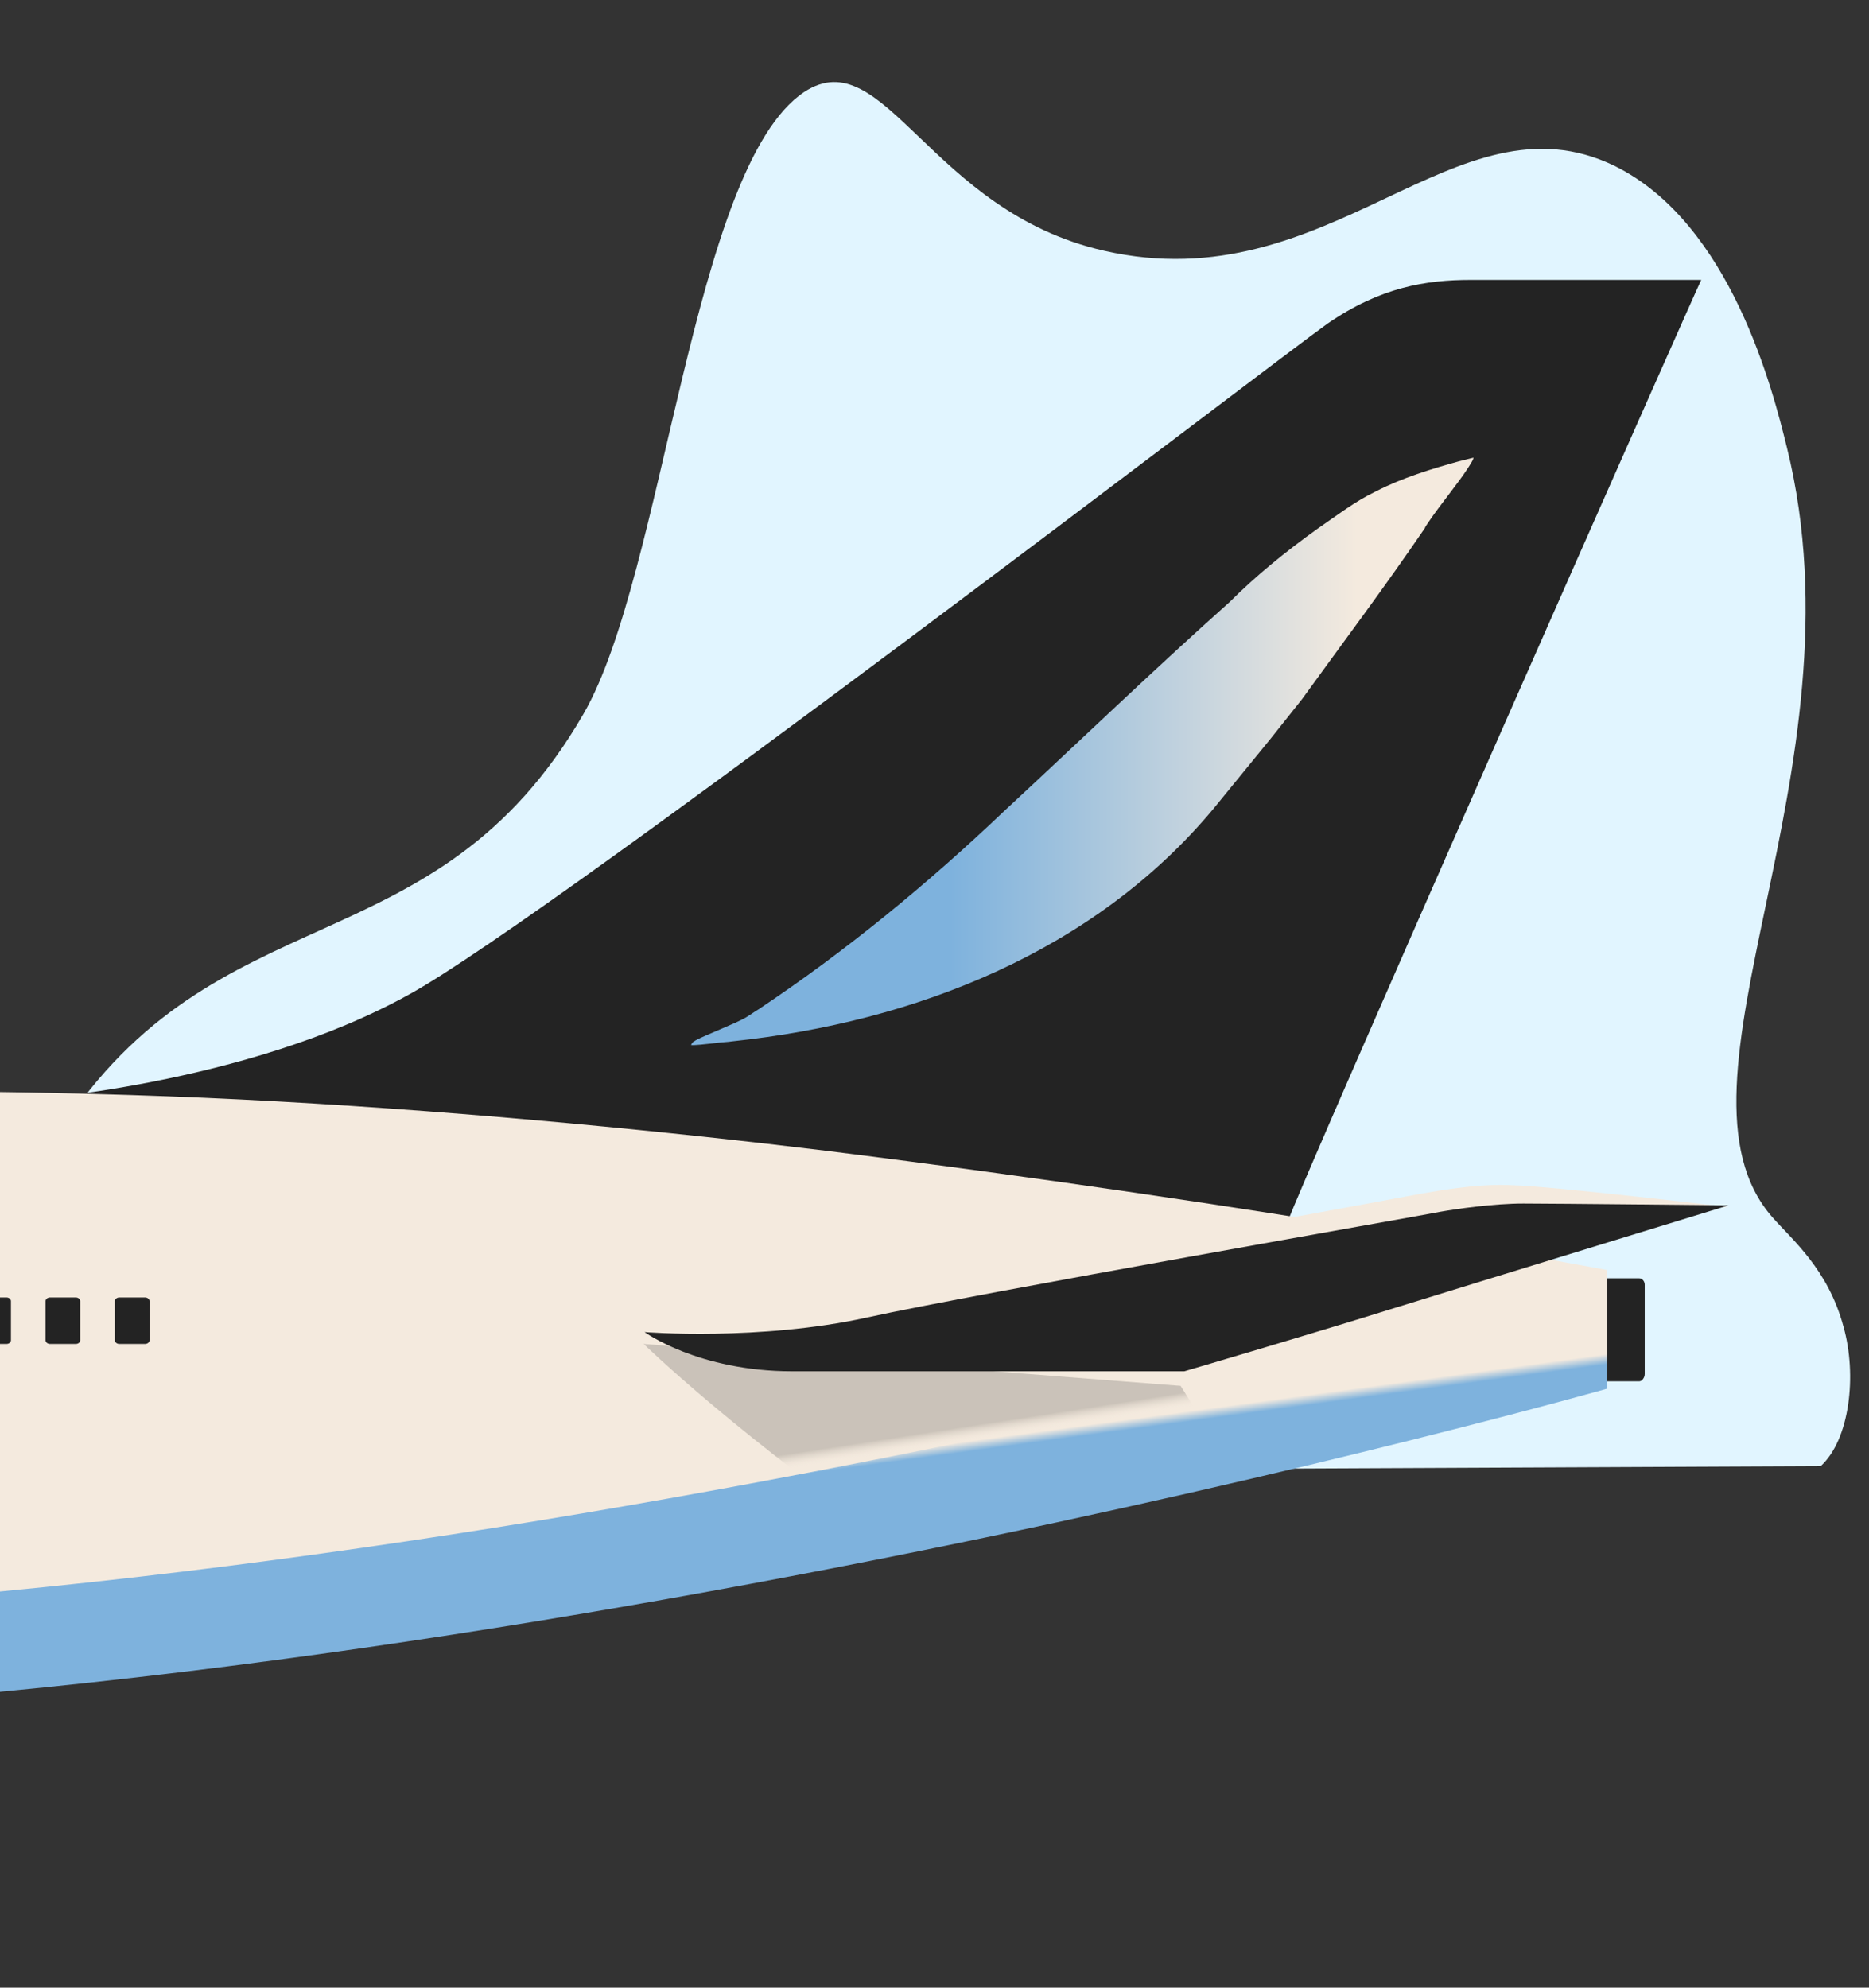
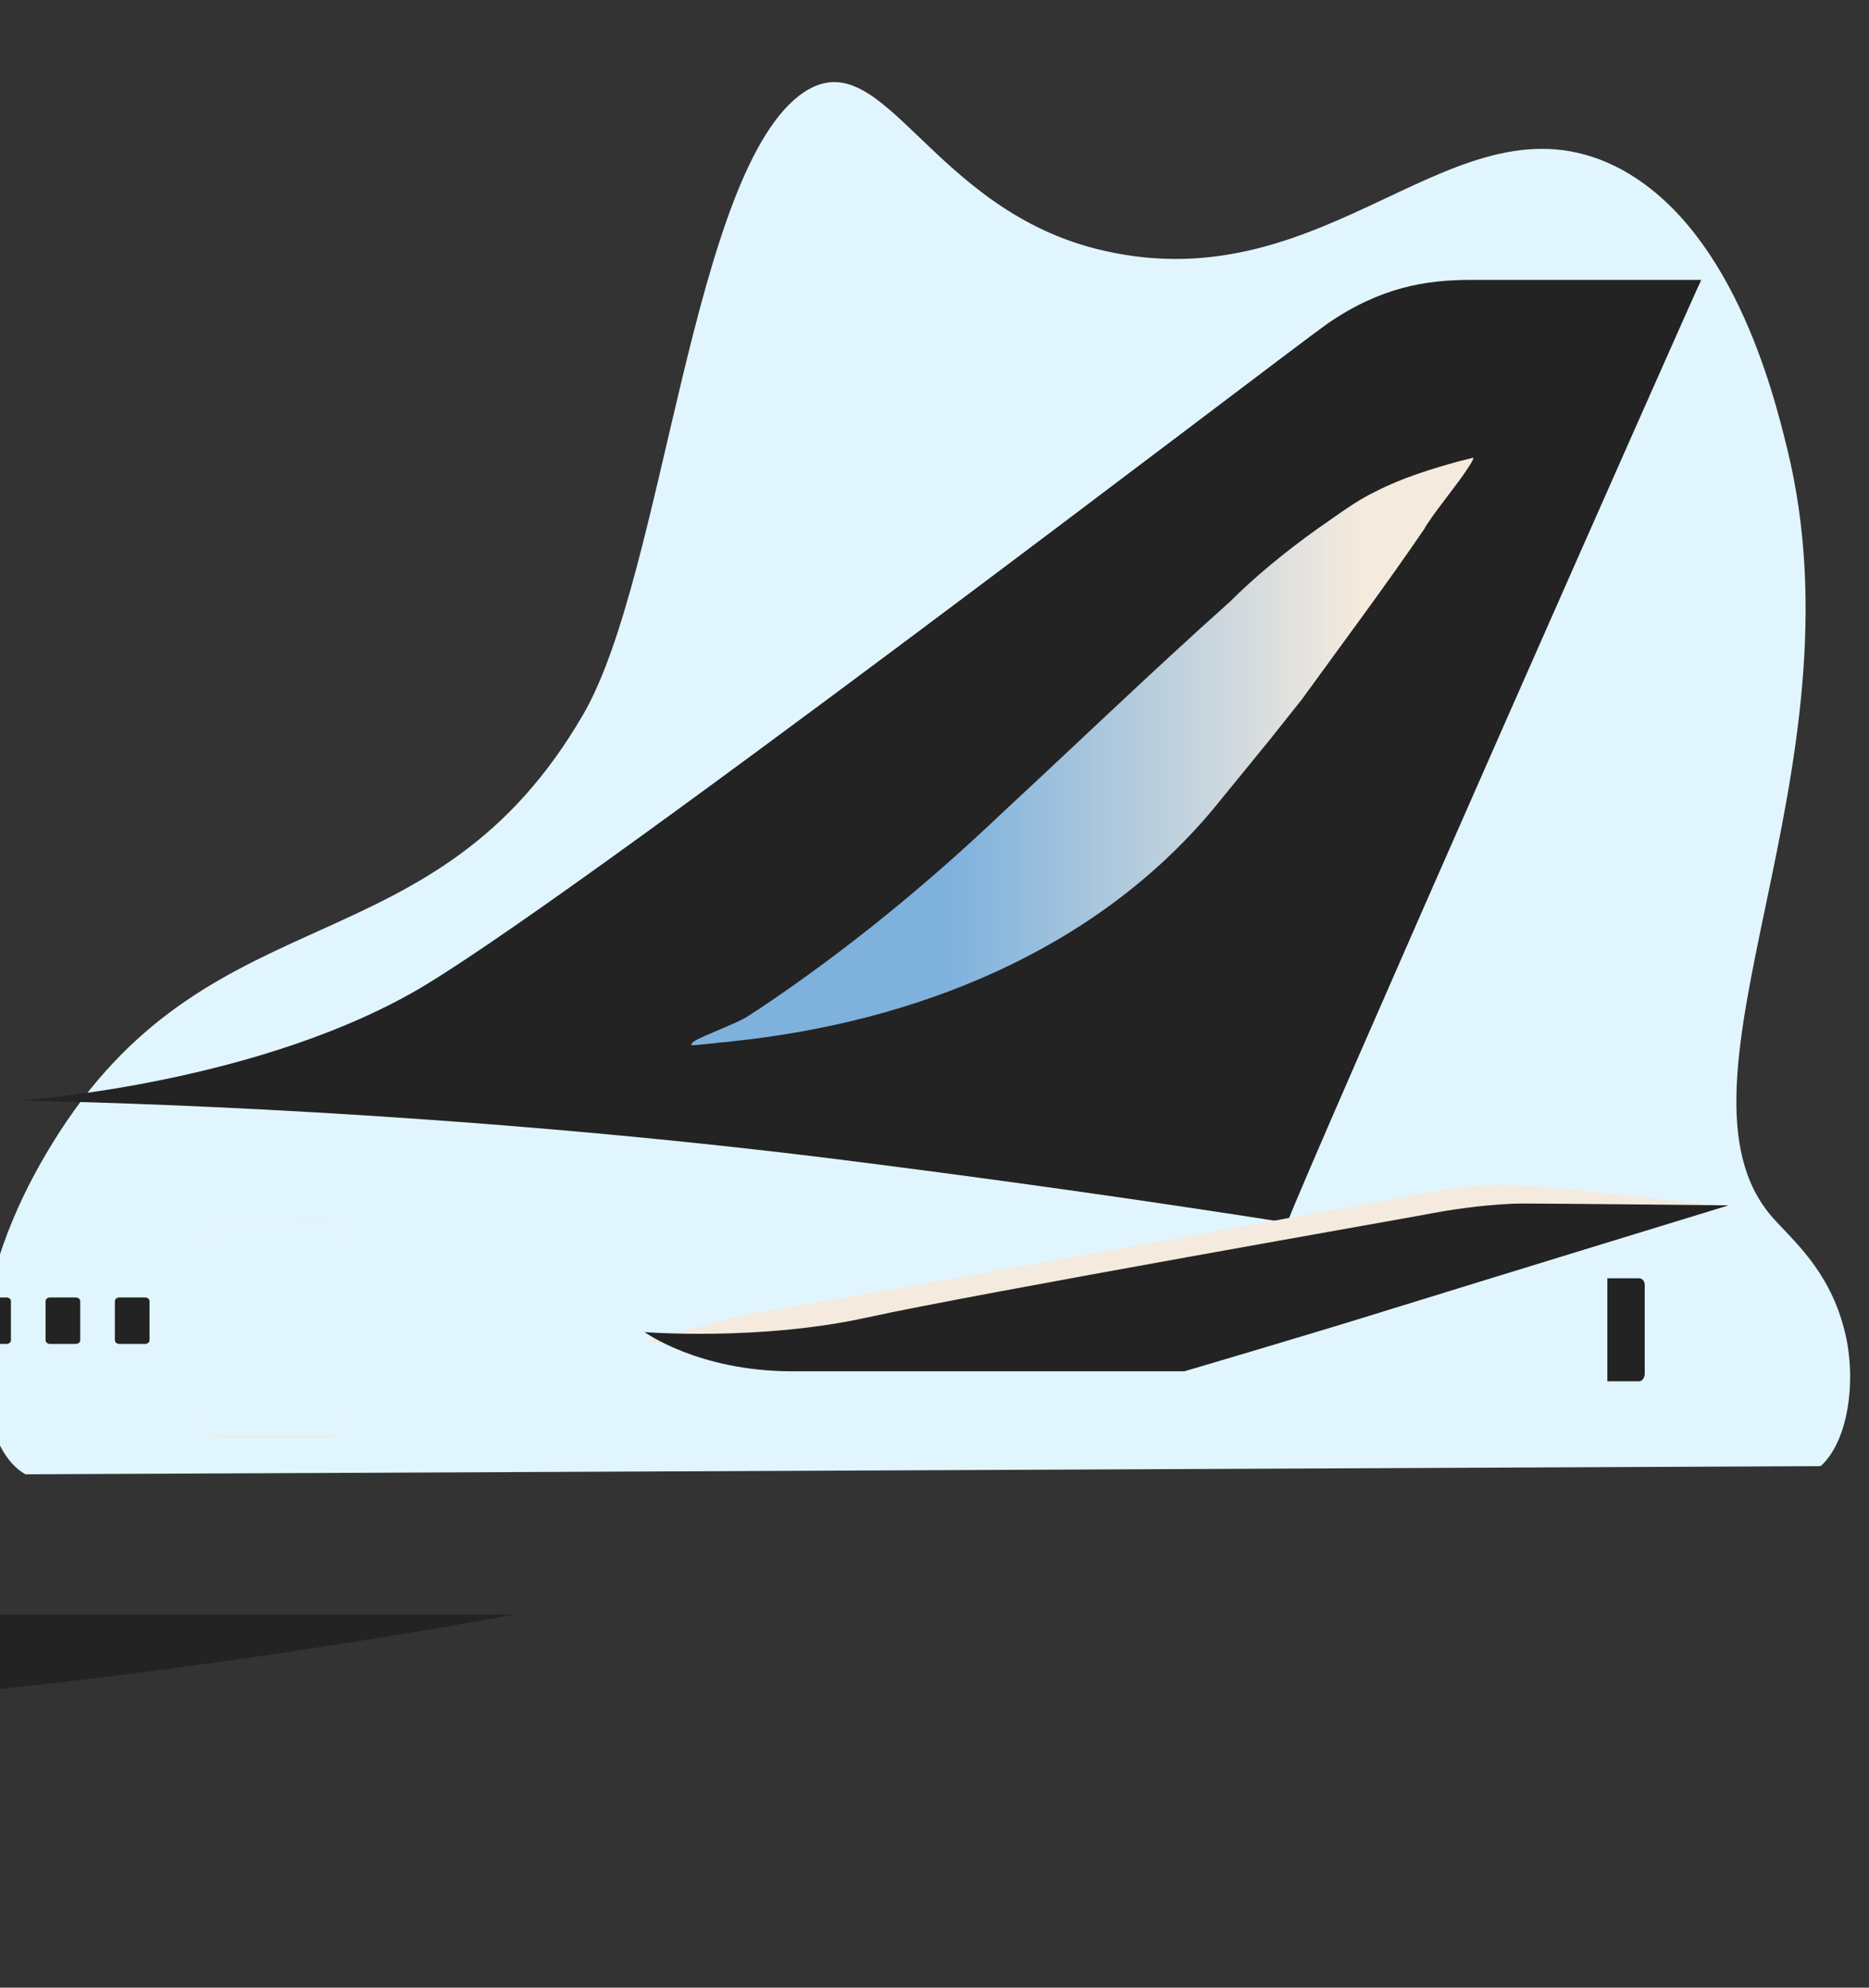
<svg xmlns="http://www.w3.org/2000/svg" version="1.1" id="Layer_1" x="0px" y="0px" viewBox="0 0 205 218" style="enable-background:new 0 0 205 218;" xml:space="preserve">
  <rect x="0" y="0" width="205" height="218" fill="#333333" stroke="none" />
  <style type="text/css">
	.st0{fill:#E1F5FF;}
	.st1{fill:#232323;}
	.st2{fill:#FF0011;}
	.st3{fill:#F4EADE;}
	.st4{fill:url(#SVGID_1_);}
	.st5{fill:url(#SVGID_2_);}
	.st6{fill-rule:evenodd;clip-rule:evenodd;fill:#F4EADE;}
	.st7{fill:url(#SVGID_3_);}
</style>
  <g>
    <g>
      <g>
        <path class="st0" d="M199.7,160.8c3.2-2.9,4-10,2.5-15.3c-1.7-6.3-5.6-9.5-7.8-12c-12.8-14.6,10.4-48.8,1.6-84.4     c-1.5-6.1-6.1-24.6-18.9-30.9c-17.5-8.5-31.1,15-56,9.3C102,23.2,97,4.3,88.2,10.1C75.9,18.3,72.9,62.9,64,78.3     c-16.3,28.2-40.3,19.2-57.5,45.9c-3.8,5.9-7.1,12.9-8.3,20.9c-0.6,4-0.1,14,4.6,16.6" />
      </g>
      <g>
        <path class="st1" d="M141.2,134.1c-14-2.2-31.3-4.7-50.5-7.1c-41.4-5.1-78.3-6.1-88.6-6.3l0,0c0,0,24.8-1.6,42.9-11.7     c15.9-8.8,95.5-69.9,100.6-73.5c5.8-4,10.8-4.8,15.7-4.8h25.3C186.5,30.7,142.7,129.7,141.2,134.1L141.2,134.1z" />
        <path class="st2" d="M136.1,107.9" />
        <path class="st2" d="M130.1,108.4" />
        <path class="st1" d="M179.8,151.5h-3.5v-11.3h3.5c0.3,0,0.6,0.3,0.6,0.7v9.8C180.4,151.1,180.1,151.5,179.8,151.5z" />
-         <path class="st3" d="M-55.3,188.3c104.5,0,231.6-36.6,231.6-36.6v-12.4c0,0-36.9-7-85.8-13.1c-16.4-2-38.3-4.2-60.1-5.4     c-43-2.4-85.8-0.2-85.8-0.2v67.7H-55.3z" />
        <path class="st1" d="M56.4,177.1c-35.7,6.4-75.1,11.3-111.7,11.3v-11.3H56.4L56.4,177.1z" />
        <linearGradient id="SVGID_1_" gradientUnits="userSpaceOnUse" x1="-1154.546" y1="12.062" x2="-1154.479" y2="12.161" gradientTransform="matrix(231.65 0 0 47.08 267498.625 -406.761)">
          <stop offset="0" style="stop-color:#F4EADE" />
          <stop offset="0.742" style="stop-color:#F4EADE" />
          <stop offset="0.911" style="stop-color:#7EB2DD" />
          <stop offset="1" style="stop-color:#7EB2DD" />
        </linearGradient>
-         <path class="st4" d="M176.3,152.3c0,0-127.1,36.1-231.6,36.1v-11c104.5,0,231.6-36.1,231.6-36.1V152.3z" />
+         <path class="st4" d="M176.3,152.3c0,0-127.1,36.1-231.6,36.1c104.5,0,231.6-36.1,231.6-36.1V152.3z" />
        <linearGradient id="SVGID_2_" gradientUnits="userSpaceOnUse" x1="-1141.68" y1="23.827" x2="-1141.755" y2="23.653" gradientTransform="matrix(65.6 0 0 23.54 75006.719 -400.62)">
          <stop offset="0" style="stop-color:#F4EADE;stop-opacity:0" />
          <stop offset="0.177" style="stop-color:#F4EADE;stop-opacity:0" />
          <stop offset="0.666" style="stop-color:#F4EADE;stop-opacity:0" />
          <stop offset="1" style="stop-color:#232323;stop-opacity:0.2" />
        </linearGradient>
-         <path class="st5" d="M136.3,163c-10.4,2.4-22.4,5.1-36,7.9c-19.4-13.4-29.7-23.5-29.7-23.5l58.9,4.6L136.3,163L136.3,163z" />
        <path class="st6" d="M37.9,136v19.8c0,1-0.9,1.9-1.9,1.9H24.5c-1.1,0-1.9-0.8-1.9-1.9V136c0-1,0.9-1.9,1.9-1.9H36     C37.1,134.1,37.9,134.9,37.9,136L37.9,136z M24.5,134.1c-1,0-1.9,0.8-1.9,1.8v19.8c0,1,0.8,1.8,1.9,1.8H36c1,0,1.9-0.8,1.9-1.8     V136c0-1-0.8-1.8-1.9-1.8L24.5,134.1L24.5,134.1z" />
        <path class="st1" d="M13.1,147.4h2.8c0.3,0,0.5-0.2,0.5-0.4v-4.3c0-0.2-0.2-0.4-0.5-0.4h-2.8c-0.3,0-0.5,0.2-0.5,0.4v4.3     C12.6,147.2,12.8,147.4,13.1,147.4L13.1,147.4z M5.5,147.4h2.8c0.3,0,0.5-0.2,0.5-0.4v-4.3c0-0.2-0.2-0.4-0.5-0.4H5.5     c-0.3,0-0.5,0.2-0.5,0.4v4.3C5,147.2,5.2,147.4,5.5,147.4L5.5,147.4z M-2.1,147.4h2.8c0.3,0,0.5-0.2,0.5-0.4v-4.3     c0-0.2-0.2-0.4-0.5-0.4h-2.8c-0.3,0-0.5,0.2-0.5,0.4v4.3C-2.6,147.2-2.4,147.4-2.1,147.4L-2.1,147.4z M-9.7,147.4h2.8     c0.3,0,0.5-0.2,0.5-0.4v-4.3c0-0.2-0.2-0.4-0.5-0.4h-2.8c-0.3,0-0.5,0.2-0.5,0.4v4.3C-10.2,147.2-10,147.4-9.7,147.4L-9.7,147.4z      M-17.3,147.4h2.8c0.3,0,0.5-0.2,0.5-0.4v-4.3c0-0.2-0.2-0.4-0.5-0.4h-2.8c-0.3,0-0.5,0.2-0.5,0.4v4.3     C-17.8,147.2-17.6,147.4-17.3,147.4L-17.3,147.4z M-24.9,147.4h2.8c0.3,0,0.5-0.2,0.5-0.4v-4.3c0-0.2-0.2-0.4-0.5-0.4h-2.8     c-0.3,0-0.5,0.2-0.5,0.4v4.3C-25.4,147.2-25.2,147.4-24.9,147.4L-24.9,147.4z M-32.5,147.4h2.8c0.3,0,0.5-0.2,0.5-0.4v-4.3     c0-0.2-0.2-0.4-0.5-0.4h-2.8c-0.3,0-0.5,0.2-0.5,0.4v4.3C-33,147.2-32.8,147.4-32.5,147.4L-32.5,147.4z M-40.1,147.4h2.8     c0.3,0,0.5-0.2,0.5-0.4v-4.3c0-0.2-0.2-0.4-0.5-0.4h-2.8c-0.3,0-0.5,0.2-0.5,0.4v4.3C-40.6,147.2-40.4,147.4-40.1,147.4     L-40.1,147.4z M-47.7,147.4h2.8c0.3,0,0.5-0.2,0.5-0.4v-4.3c0-0.2-0.2-0.4-0.5-0.4h-2.8c-0.3,0-0.5,0.2-0.5,0.4v4.3     C-48.2,147.2-48,147.4-47.7,147.4L-47.7,147.4z" />
        <path class="st3" d="M158.1,133.1c-1.9,0.4-51.1,9.6-62.9,12.4c-11.8,2.7-24.4,1.7-24.4,1.7s9.8-2.9,13.3-3.4     c3-0.4,55.3-9.8,71.9-12.9c5.6-1,8.3-1,10-0.9c4.3,0.1,23.7,2.4,23.7,2.4s-19.2-0.2-22.5-0.2     C163.9,132.2,159.8,132.8,158.1,133.1L158.1,133.1z" />
        <path class="st1" d="M70.7,146.1c0,0,12.6,1,24.4-1.6s61-11.2,62.9-11.6c1.7-0.3,5.8-0.9,9.1-0.9s22.5,0.2,22.5,0.2     s-24.5,7.5-37.1,11.4c-8.3,2.6-22.6,6.8-22.6,6.8h-43C76.6,150.4,70.7,146.1,70.7,146.1L70.7,146.1z" />
      </g>
      <g>
        <linearGradient id="SVGID_3_" gradientUnits="userSpaceOnUse" x1="75.886" y1="630.414" x2="161.697" y2="630.414" gradientTransform="matrix(1 0 0 1 0 -548)">
          <stop offset="0.33" style="stop-color:#7EB2DD" />
          <stop offset="0.85" style="stop-color:#F4EADE" />
        </linearGradient>
        <path class="st7" d="M133.1,88.7c-13.1,15.7-32.8,23.4-52.7,25.5c-0.6,0.1-1.3,0.1-1.9,0.2c-1,0.1-2.6,0.3-2.7,0.2     c0,0,0.1-0.2,0.2-0.3c0.1-0.1,0.2-0.1,0.3-0.2c1.1-0.6,4.3-1.8,5.5-2.5c0.5-0.3,0.9-0.6,1.4-0.9c9.6-6.4,18.6-13.8,27-21.8     c8.2-7.6,16.3-15.4,24.7-22.9c2.8-2.8,6.1-5.5,9.6-8c2.2-1.5,4.1-3,6.4-4.1c2.9-1.5,6.2-2.5,9.1-3.3l1.6-0.4     c0.1,0.1-0.5,1-0.7,1.3c-0.9,1.4-3.1,4.1-4.1,5.6c-0.4,0.6-0.5,0.7-0.5,0.8c-4.5,6.6-8.8,12.3-13.5,18.8l-3.5,4.4" />
      </g>
    </g>
  </g>
</svg>